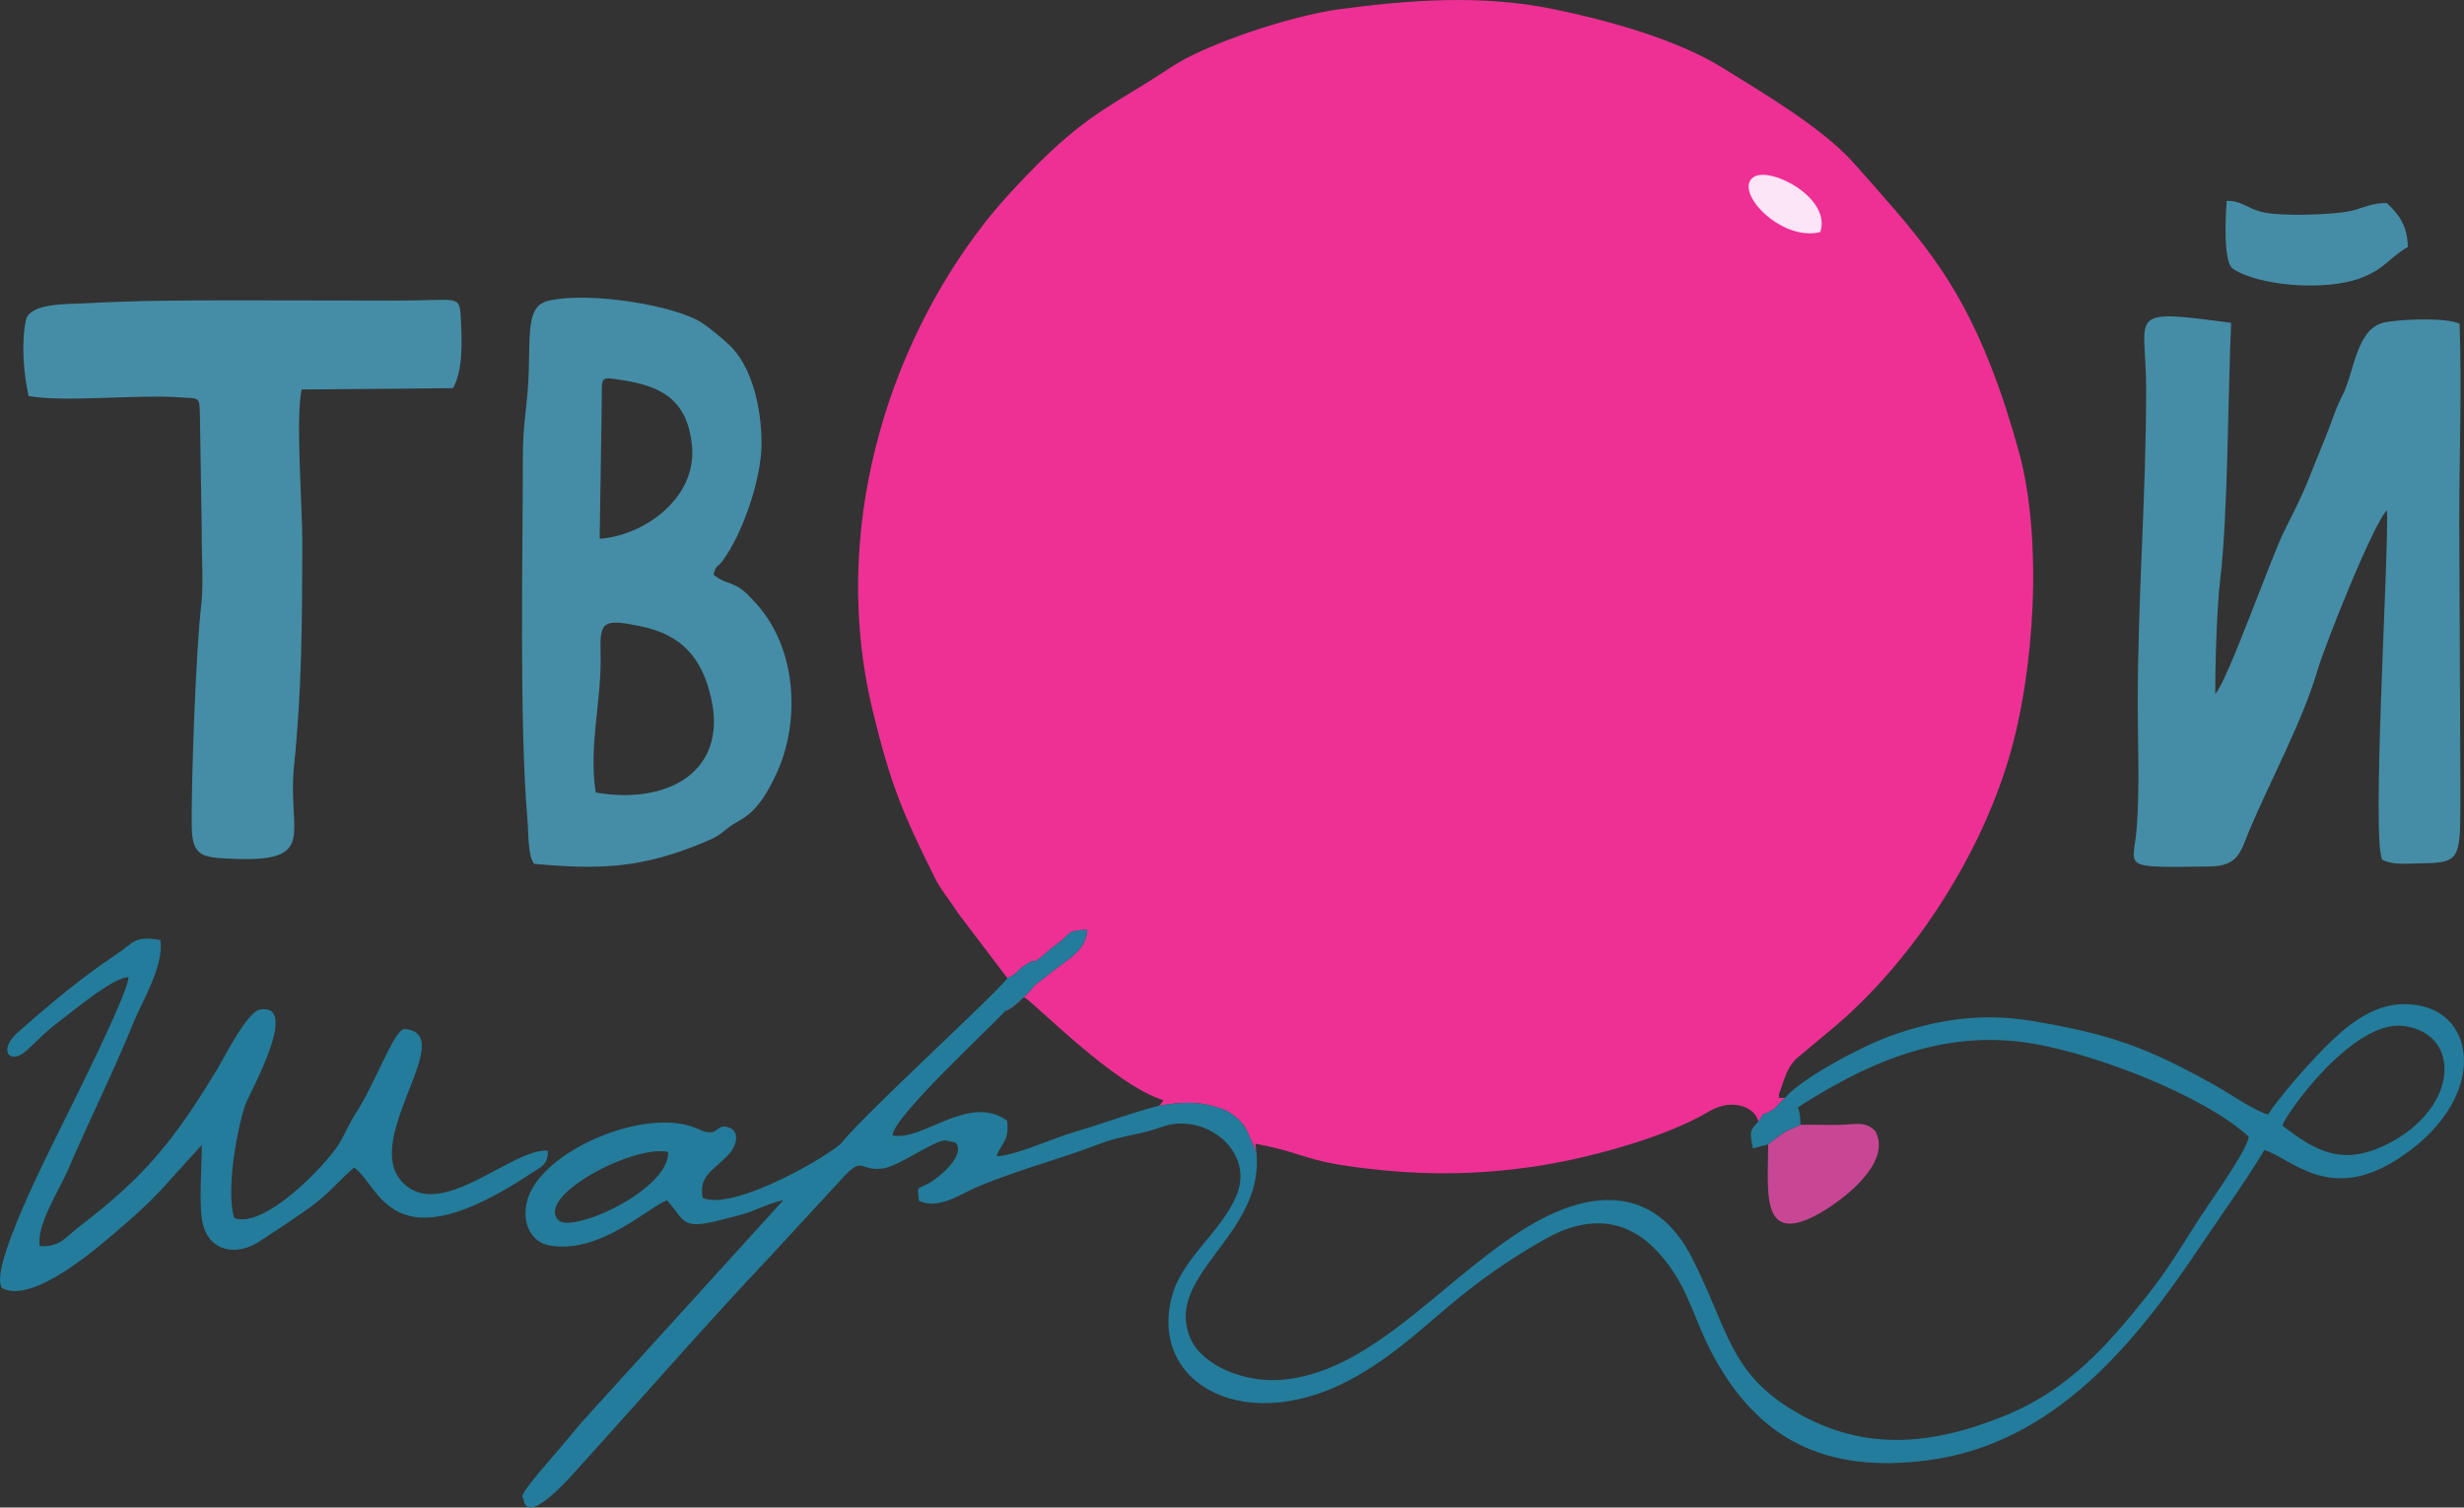
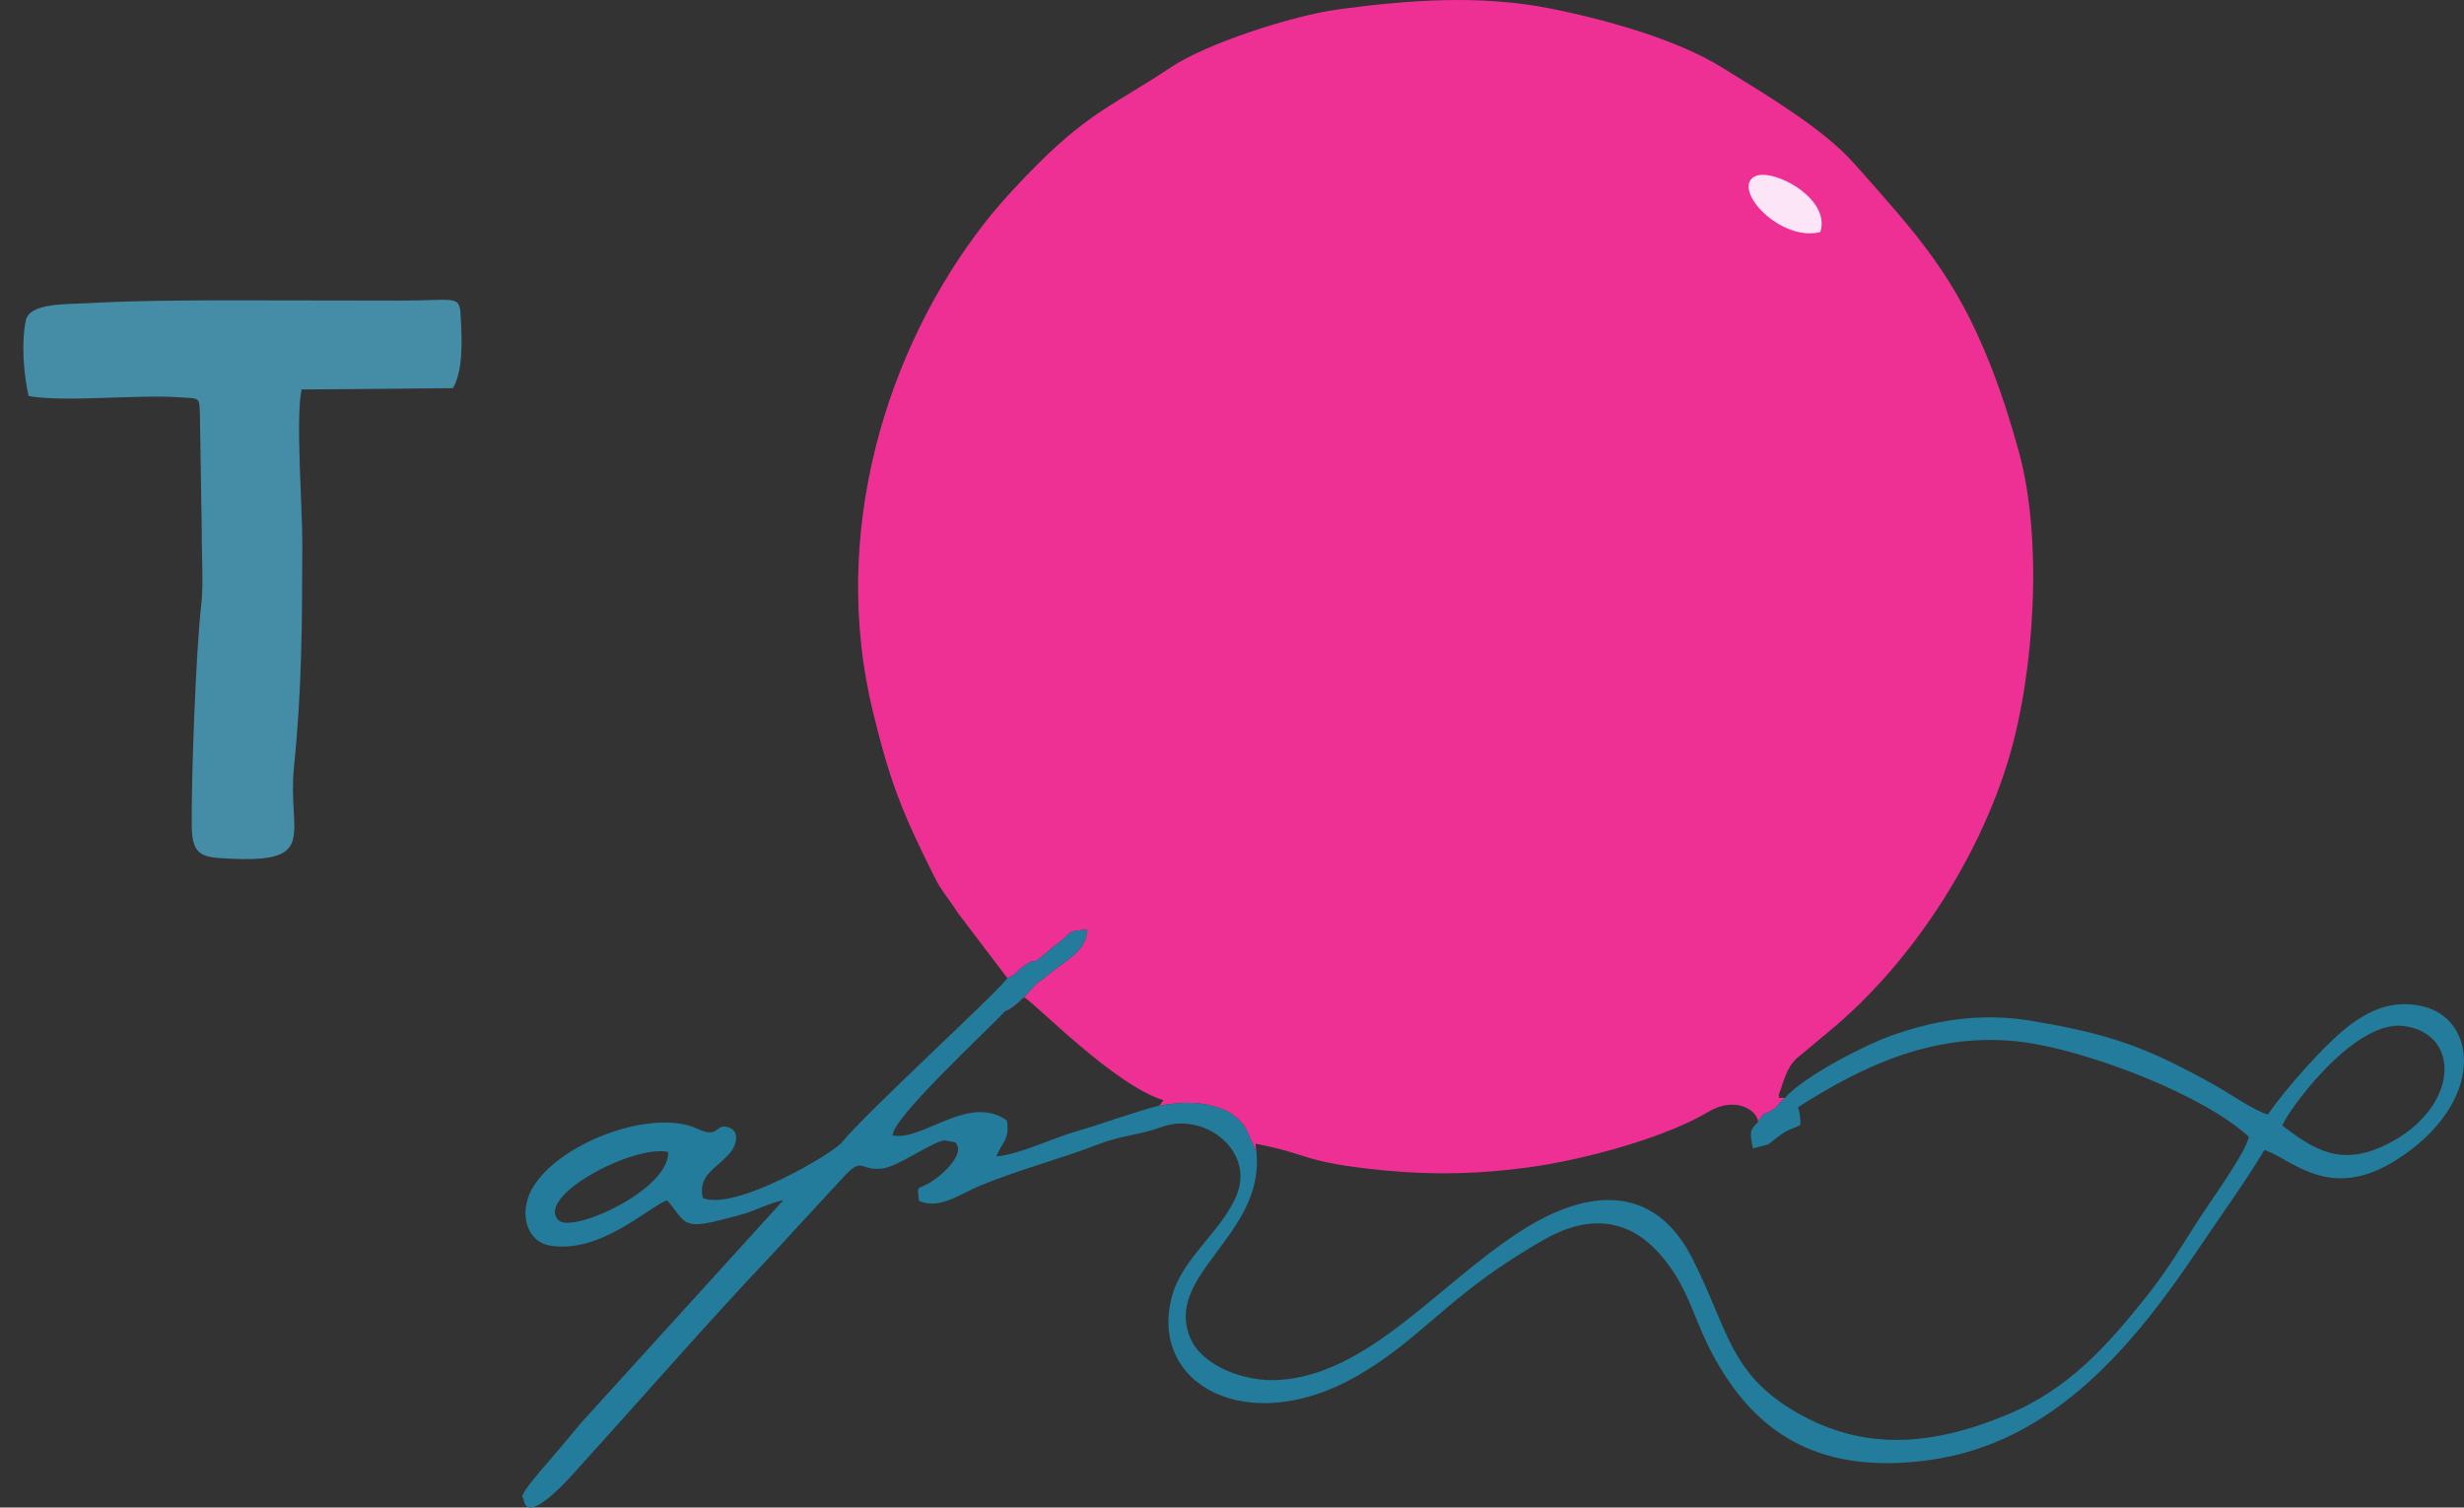
<svg xmlns="http://www.w3.org/2000/svg" xml:space="preserve" width="40.923mm" height="25.037mm" style="shape-rendering:geometricPrecision; text-rendering:geometricPrecision; image-rendering:optimizeQuality; fill-rule:evenodd; clip-rule:evenodd" viewBox="0 0 5068.74 3101.03">
  <rect x="0" y="0" width="5068.74" height="3101.03" fill="#333333" stroke="none" />
  <defs>
    <style type="text/css">  .fil2 {fill:#237C9B} .fil1 {fill:#458DA6} .fil3 {fill:#C84794} .fil0 {fill:#EE3094} .fil4 {fill:#FBE5F7}  </style>
  </defs>
  <g id="Слой_x0020_1">
    <path class="fil0" d="M2072.38 2012.14c19.79,-7.95 20.66,-16.44 35.67,-26.41 33.18,-22.23 2.38,11.46 55.23,-35.39l19.76 -15.09c22.93,-18.88 12.15,-20.33 53.77,-22.81 -3.83,46.66 -41.16,59.53 -87.23,97.97 -0.97,0.76 -2.23,1.8 -3.11,2.63 -6.45,5.2 -9.24,6.35 -13.33,9.64 -8.45,7.15 -9.03,10.43 -19.22,20.75 -2.49,2.53 -30.15,31.19 -45.58,35.99 8.4,-5.65 9.51,-7.52 17.34,-13.18 3.7,-2.68 6.8,-4.73 10.28,-7.15l11.16 -7.56c23.27,13.18 184.67,180.38 286.15,211.64 -5.08,6.34 -3.7,6.87 -9.92,11.51 51.38,-8.63 86.81,-9.82 132.85,7.33 14.9,5.5 36.07,22.23 44.55,36.03 5.3,8.56 19.53,42.45 23.81,51.75l-1.92 -17.06c114.45,21.51 93.89,38.17 265.49,54.92 104.88,10.12 200.73,7.02 299.42,-6.78 107.52,-14.86 275.34,-59.14 366.82,-113.86 54.26,-32.48 100.12,-4.46 102.41,20.8 16.89,-25.99 5.35,-9.98 26.78,-23.2 11.09,-6.96 4.98,-2.29 15.06,-12.84 8.98,-9.28 4.12,-5.92 13.65,-13.6 -24.61,1.03 -7.15,1.1 -13.5,-5.35 11.16,-28.69 14.8,-53.75 36.65,-75.28l65.19 -54.37c166.37,-135.79 308.66,-352.48 371.48,-562.26 54.03,-180.62 70.04,-452.92 21.14,-631.16 -17.24,-62.4 -34.74,-117.46 -57.4,-175.58 -73.98,-189.21 -154.75,-274.53 -282.26,-418.63 -64.77,-73.05 -189.49,-145.88 -270.88,-196.55 -90.06,-56.13 -231.29,-96.94 -351.57,-121.17 -143.28,-28.96 -292.08,-18.11 -434.18,0.88 -101.12,13.49 -276.92,71.8 -348.56,119.87 -108.45,72.41 -163.31,89.69 -270.72,196.06 -35.73,35.34 -79.33,82.01 -111.2,122.77 -204.34,261.17 -319.93,640.52 -230.87,1006.16 36.27,148.72 60.42,207.53 126.94,341 14.24,28.66 29.87,44.66 47.54,72.83l102.33 134.77z" />
-     <path class="fil1" d="M1075.58 936.75c0.07,194.14 -7.57,553.97 9.25,746.39 2.9,33.26 0.5,75.55 13.9,93.79 134.31,12.26 220.37,9.88 350.82,-44.79 23.38,-9.71 29.54,-13.84 46.5,-27.89 27.06,-22.36 59.45,-19.04 103.55,-118.22 46.89,-105.42 38.64,-252.92 -43.24,-343.51 -11.09,-12.31 -24.88,-27.67 -38.72,-35.39 -19.63,-10.96 -30.94,-9.02 -50.13,-25.45 7.48,-23.31 6.8,-11.66 18.91,-28.08 42.3,-57.25 79.78,-169.43 80.16,-239.62 0.35,-74.09 -19.56,-161.98 -68.05,-205.99 -16.66,-15.28 -37.33,-32.41 -53.84,-43.45 -54.06,-36.14 -231.21,-65.26 -315.62,-46.2 -43.1,9.74 -39.16,55.25 -41.2,141.72 -1.56,68.37 -12.37,109.06 -12.3,176.7zm149.83 693.47c147.91,25.73 271.21,-42.64 237.66,-193.38 -18.34,-82.12 -59.64,-131.14 -144.98,-148.57 -79.08,-16.26 -84.43,-10.47 -82.64,58.57 2.44,94.39 -24.88,185.18 -10.04,283.38zm12.56 -807.35l-4.38 285.43c91.28,-6.47 198.53,-83.18 190.14,-188.19 -8.03,-99.42 -66,-126.05 -142.49,-138 -47.7,-7.51 -43.23,-8.14 -43.26,40.76z" />
-     <path class="fil1" d="M4414.87 800.02c0,223.12 -17.27,424.75 -17.27,649.5 0,84.15 4.12,167.33 -1.87,250.89 -6.23,86.59 -40.39,84.37 150.09,81.97 59.6,-0.81 63.43,-31.3 81.5,-74.64 41.03,-97.7 109.36,-224.32 139.65,-327.77 16.86,-57.2 119.26,-312.1 143.49,-329.99 3.25,102.57 -32.4,676.99 -9.82,718.52 20.47,10.76 48.68,8.21 72.33,7.52 12.26,-0.22 27.67,-0.22 39.55,-1.49 52.39,-5.04 48.45,-29.01 48.75,-159.84l-2.28 -535.48c-0.24,-133.54 5.57,-282.52 0.57,-413.39 -28.13,-13.03 -115.18,-9.36 -151.24,-3.33 -61.29,10.28 -64.57,101.34 -88.76,148.99 -11.09,21.79 -15.25,33.54 -23.62,56.5 -12.57,34.36 -30.22,75.06 -45.12,113.49 -13.64,35.19 -34.58,76.58 -51.05,109.17 -28.26,55.97 -118.22,312.87 -142.83,336.62 -0.1,-59.14 3.26,-176.94 10.35,-236.03 16.13,-134.41 15.41,-373.92 22.41,-527.18 -220.67,-29.38 -174.83,-20.4 -174.83,135.95z" />
    <path class="fil2" d="M2072.38 2012.14c-24.61,33.5 -289.84,275.3 -340.76,338.12 -17.96,22.21 -218.87,141.56 -286.02,114.1 -9.29,-48.45 24.83,-56.9 56.47,-93.12 11.78,-13.43 21.14,-43.38 -2.06,-51.7 -30.22,-10.9 -18.53,24.34 -64.88,2.55 -94.34,-43.98 -289.94,30.15 -341.6,125.06 -25.33,46.66 -12.31,107.06 39.05,115.29 103.09,16.62 203.24,-80.66 239.58,-93.43 37.22,41.38 27.73,62.62 112.53,39.93 24.57,-6.61 42.06,-9.67 62.09,-17.63 19.57,-7.68 43.23,-18.22 64.65,-22.46l-415.08 456.99c-21.82,25.68 -40.59,49.06 -65.22,77.35 -73.52,83.83 -54.72,75.58 -54.23,80.01 6.34,61.6 105.95,-55.58 114.59,-65.2 136.37,-150.24 259.3,-292.23 395.63,-436.32l150.44 -163.09c38.85,-40.43 30.04,-8.78 78.6,-15.01 31.67,-4.05 101.56,-55.07 126.66,-57.82l22.05 3.98c23.97,23.68 -30.18,71.53 -56.43,85.55 -23.35,12.46 -21.24,2.45 -18.07,34.69 41.15,20.1 89.34,-16.24 124.75,-30.61 88.84,-36.14 166.95,-55.45 244.29,-85.48 45.65,-17.85 87.84,-19.9 129.88,-35.46 88.3,-32.66 194.3,49.7 153.52,142.83 -32.53,74.44 -110.51,126.86 -131.67,204.39 -49.79,182.8 156.12,294.25 381.23,164.45 137.9,-79.59 187.5,-168.97 385.55,-280.95 90.9,-51.44 170.8,-42.11 234.08,27.92 63.23,70.01 69.22,133.28 114.69,215.86 90.07,163.47 224.22,240.3 442.07,210.57 257.92,-35.19 423.87,-240.96 555.01,-436.32 46.92,-69.86 93.23,-133.14 134.37,-201.48 55.72,17.18 133.36,109.85 274.62,18.38 179.06,-115.8 165.31,-287.17 50.98,-314.03 -63.04,-14.74 -109.74,9.83 -146.28,35.97 -48.9,34.97 -139.12,137.14 -172.05,186.62 -25.87,-6.69 -78.8,-43.07 -106.61,-58.77 -139.79,-78.29 -215.17,-106.64 -380.69,-134.04 -107.99,-17.96 -203.48,0.33 -288.8,30.98 -57.77,20.71 -182.1,86.11 -217.06,127.33 -9.52,7.68 -4.67,4.32 -13.65,13.6 -10.08,10.55 -3.98,5.88 -15.06,12.84 -21.43,13.22 -9.88,-2.79 -26.78,23.2 -18.22,17.69 -17.34,22.16 -10.81,54.6l31.41 -8.3c7.3,-5.8 9.81,-7.79 16.77,-12.98 0.16,-0.2 10.04,-7.42 10.04,-7.42l7.04 -4.62c10.24,-6.19 24.99,-10.28 32.56,-15.25 -0.53,-17.04 -0.46,-19.76 -4.9,-36.22 128.09,-81.78 289.92,-164.77 485.82,-130.35 128.31,22.43 347.4,105.32 441.28,191.02 -3.52,29.01 -81.77,137.3 -101.07,167.36 -37.41,58.2 -66.03,106.84 -108.14,159.73 -80.58,100.98 -159.41,191.85 -289.78,245.66 -152.53,62.85 -292.91,75.23 -432.85,-6.47 -137.21,-80.01 -138.73,-170.42 -213.1,-316.35 -77.3,-152 -212.68,-146.08 -353.21,-55.36 -169.75,109.37 -312.15,294.1 -496.59,305.87 -71.45,4.67 -157.09,-29.18 -181.63,-84.05 -59.07,-131.76 153.19,-213.19 134.93,-384.89 -4.27,-9.3 -18.5,-43.19 -23.81,-51.75 -8.48,-13.8 -29.65,-30.53 -44.55,-36.03 -46.04,-17.15 -81.47,-15.97 -132.85,-7.33 -53.51,13.75 -116.2,37.37 -167.15,52 -52.62,15.1 -120.48,48.57 -166.32,52.1 11.04,-30.11 27.39,-32.03 21.61,-73.76 -79.16,-56.1 -172.75,43.3 -235.22,30.64 -0.48,-36.18 195.87,-216.99 232.06,-256.24 15.43,-4.81 43.09,-33.47 45.58,-35.99 10.19,-10.32 10.78,-13.6 19.22,-20.75 4.09,-3.28 6.87,-4.43 13.33,-9.64 0.88,-0.83 2.14,-1.87 3.11,-2.63 46.08,-38.45 83.41,-51.31 87.23,-97.97 -41.62,2.49 -30.84,3.94 -53.77,22.81l-19.76 15.09c-52.85,46.84 -22.05,13.15 -55.23,35.39 -15.01,9.97 -15.88,18.45 -35.67,26.41zm2622.76 303.36c67.06,51.15 121.82,84.71 214.44,38.69 149.71,-74.08 154.86,-228.87 34.58,-243.73 -104.39,-12.96 -242.68,181.68 -249.02,205.04zm-3320.61 54.18c-71.03,-16 -274.27,91.32 -225.58,140.38 27.81,28.02 228.45,-62.16 225.58,-140.38z" />
    <path class="fil1" d="M58.8 814.55c71.91,13.45 223,-3.44 309.93,2.68 43.09,3.1 41.46,-2.68 42.56,39.36l3.75 233.99c-0.57,45.08 3.98,111.42 -0.97,152.99 -11.23,95.26 -20.78,364.11 -19.63,456.89 0.79,62.5 23.66,63.43 83.04,66.05 178.63,7.91 113.32,-53.07 127.28,-189.53 16.5,-161.51 16.55,-291.65 17.19,-457.94 0.24,-74.93 -14.14,-257.89 -1.56,-317.87l311.33 -2.75c21.2,-36.84 18.75,-96.14 16.05,-147.23 -2.45,-45.89 -7.83,-32.7 -128.16,-32.9 -108.33,-0.11 -216.58,-0.5 -324.87,-0.5 -110.01,0 -211.84,0.24 -318.97,6.04 -39.44,2.09 -114.98,-0.54 -122.47,34.77 -10.21,48.59 -4.24,112.07 5.5,155.94z" />
-     <path class="fil2" d="M264.23 2010.49c0.76,30.07 -118.5,266.94 -140.13,310.89 -22.88,46.57 -150.24,295.59 -119.25,328.68 63.06,33.12 198.31,-85.98 231.7,-114.25 35.77,-30.42 62.4,-54.11 91.87,-84.98l86.63 -95.57c0.5,46.31 -7.73,129.27 3.43,167.25 15.63,52.85 69.58,60.98 115.25,31.21 44.47,-29 64.2,-42.1 101.99,-68.73 41.64,-29.34 62.2,-57.63 92.57,-83.16 54.45,36.15 72.75,205.51 365.02,11.4 19.41,-12.88 34.14,-16.73 33.64,-46.27 -75.36,-5.46 -223.5,150.85 -301.57,62.21 -79.59,-90.37 121.13,-305.2 5.59,-312.53 -21.59,4.82 -62.47,118.79 -99.27,173.7 -12.79,19.22 -21.09,41.01 -34.4,62.64 -27.51,44.59 -154.09,176.14 -215.58,152.42 -17.12,-55.86 5.26,-180.62 22.62,-232.16 7.46,-22.32 114.06,-209.06 31.3,-196.76 -26.72,3.9 -71.03,93.2 -88.65,122.51 -89.83,148.83 -150.59,222.51 -284.79,324.87 -25.37,19.37 -38.82,42.45 -80.51,39.35 -7.68,-41.6 41.73,-118.64 56.72,-153.56 45.42,-106.22 95.21,-204.62 137.24,-308.74 15.68,-38.83 62.71,-115.36 54.08,-167.43 -55.25,-9.05 -54.65,6.14 -90.22,29.64 -69.88,46.05 -140.84,105.47 -203.61,161.29 -40.59,36.15 -15.68,67.95 18.94,36.46 24.08,-21.82 36.61,-36.65 63.21,-56.75 25.11,-18.95 118.3,-96.93 146.2,-93.61z" />
-     <path class="fil1" d="M4953.22 507.91c-0.95,-45.47 -19.83,-68.3 -42.99,-89.96 -29.34,-1.67 -50.62,10.83 -75.16,16.16 -37.9,8.17 -146.3,11.27 -182.72,1.87 -31.3,-8.17 -42.03,-23.64 -71.91,-22.73 -1.94,31.45 -7.49,125.37 12.83,139.43 49.94,34.36 189.03,48.11 265.64,18.31 47.39,-18.53 56.67,-41.23 94.31,-63.08z" />
-     <path class="fil3" d="M3637.37 2354.11c-0.07,97.79 -17.65,212.15 107.72,140.62 37.63,-21.51 149.29,-99.95 112.67,-167.9 -19.22,-20.24 -36.91,-14.28 -69.93,-13.03 -28.76,1 -55.82,-0.9 -84.05,0.05 -7.57,4.97 -22.32,9.05 -32.56,15.25l-7.04 4.62c0,0 -9.88,7.22 -10.04,7.42 -6.96,5.19 -9.48,7.18 -16.77,12.98z" />
    <path class="fil4" d="M3744.52 477.4c23.46,-70.34 -101.84,-135.03 -136.34,-113.63 -44.48,27.47 54.21,133.97 136.34,113.63z" />
  </g>
</svg>